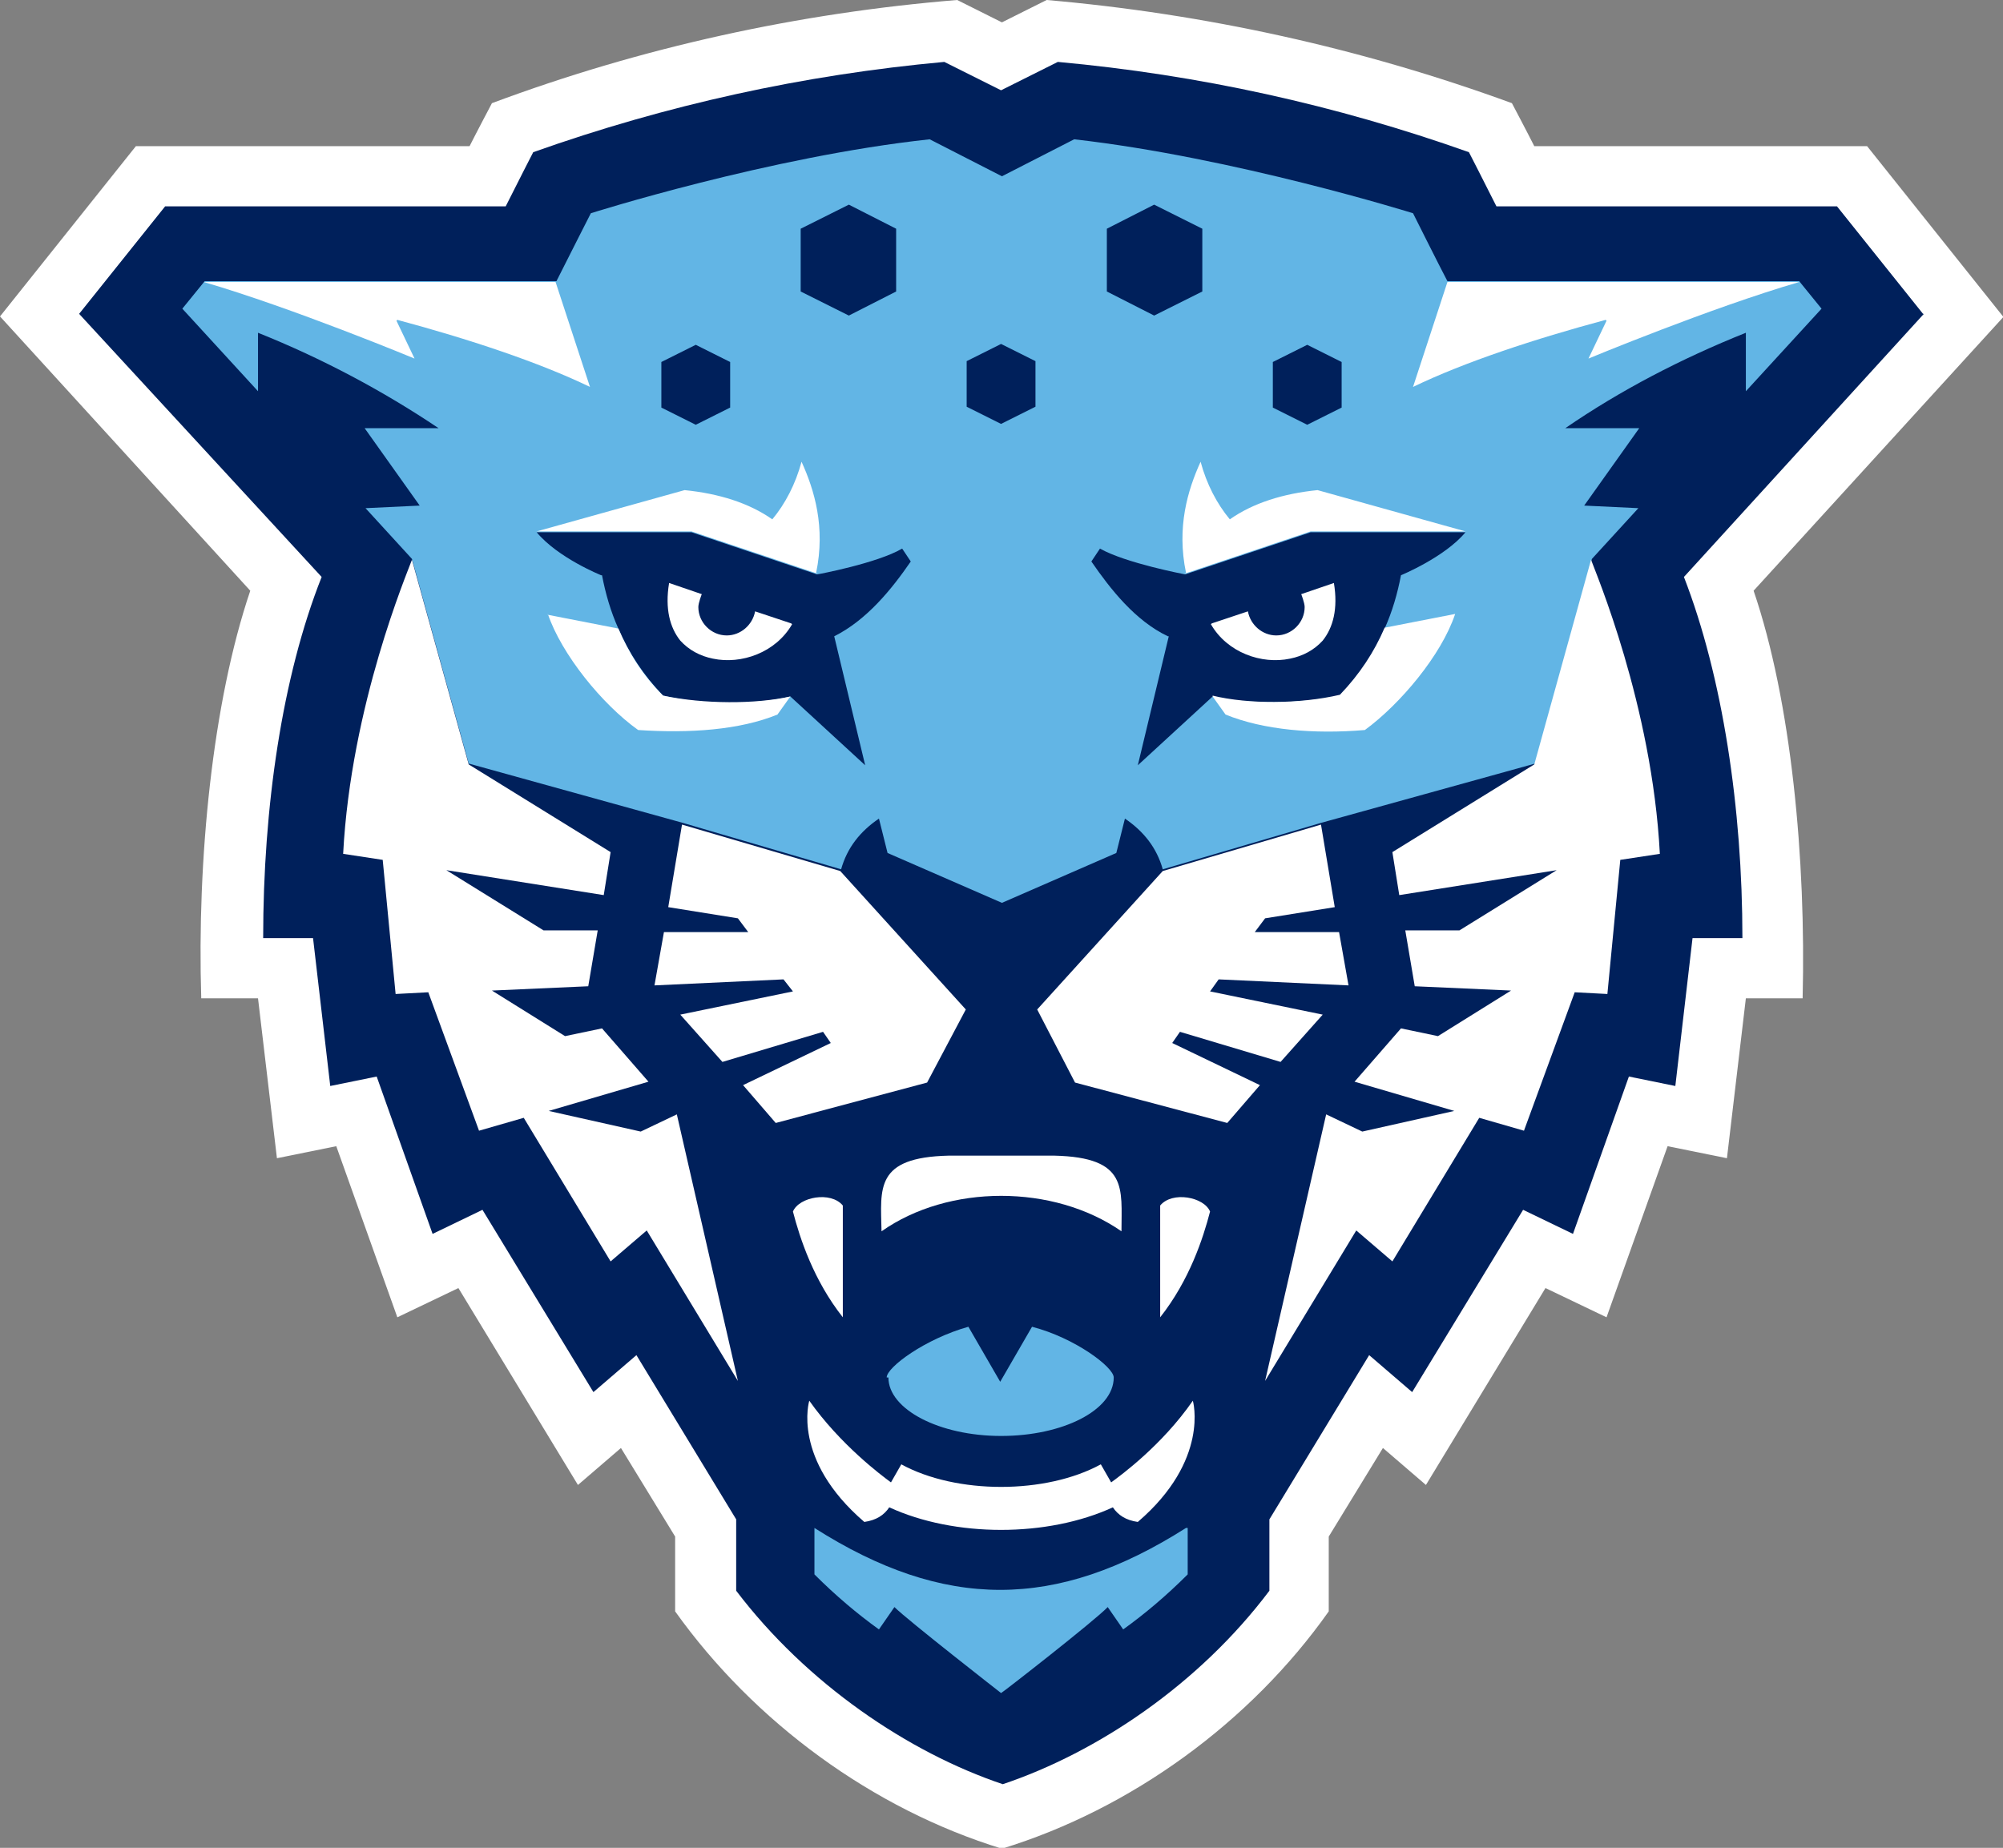
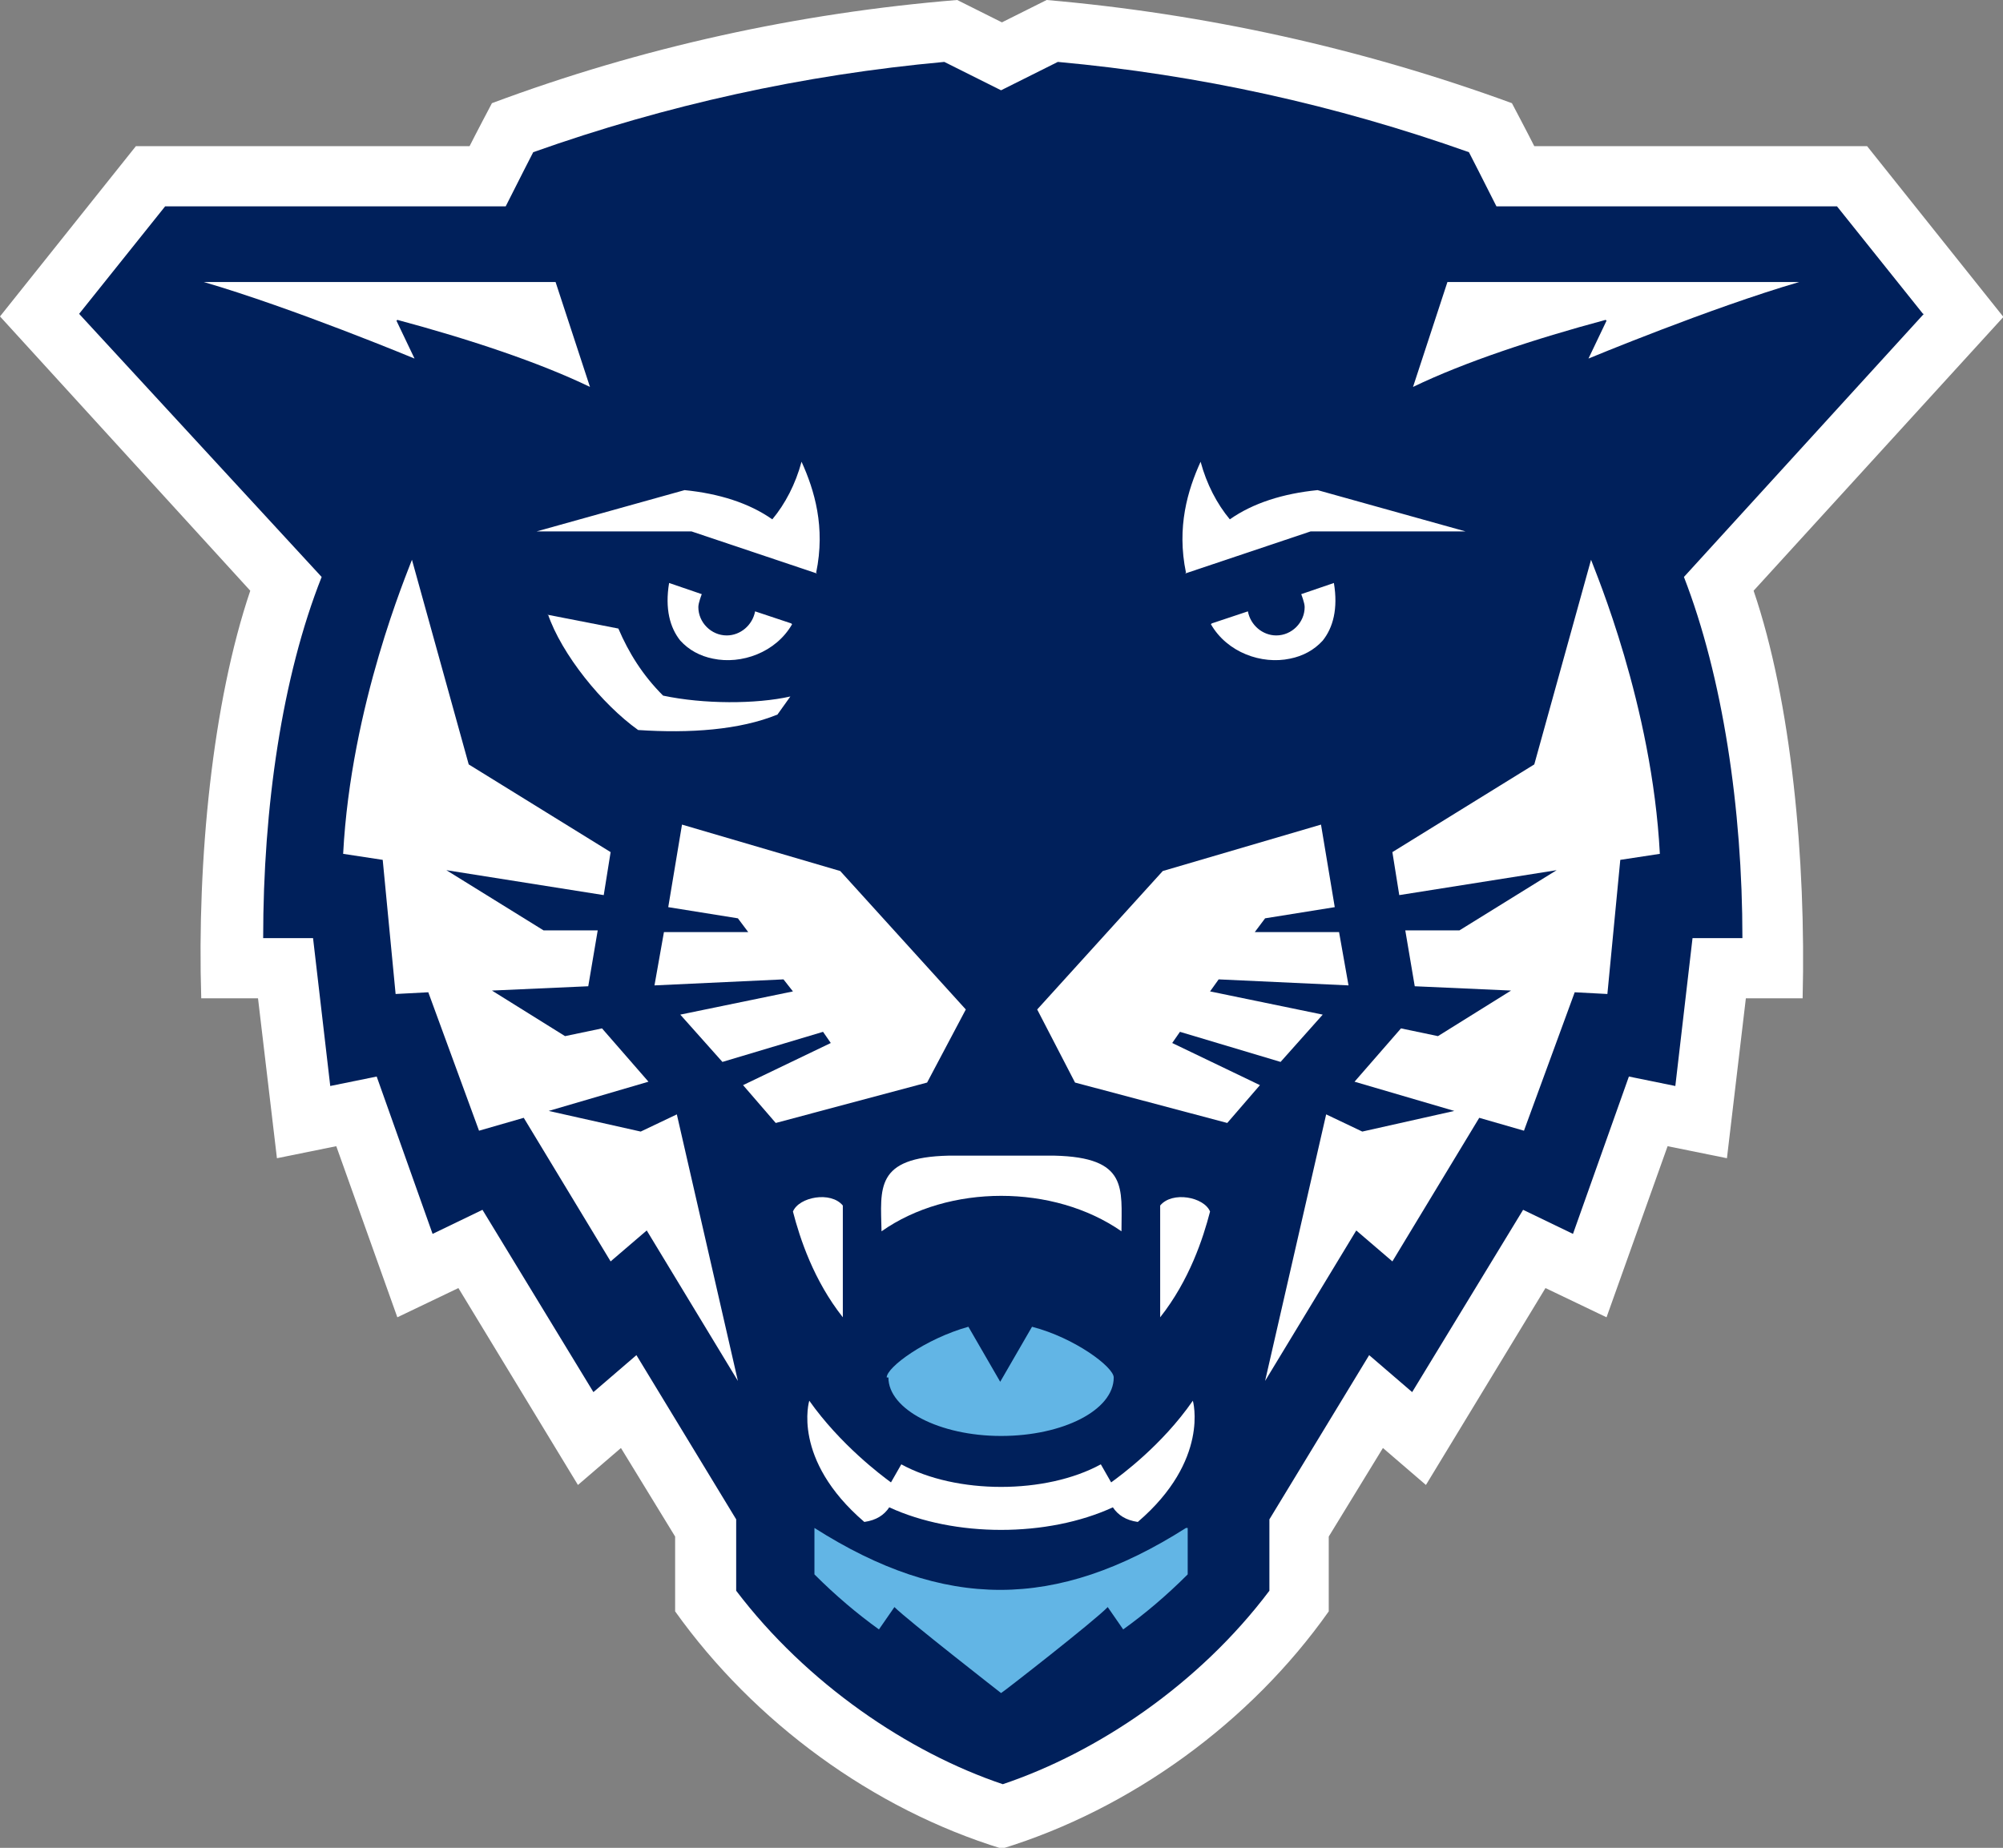
<svg xmlns="http://www.w3.org/2000/svg" id="_Слой_2" viewBox="0 0 23.29 21.49">
  <rect x="0" y="0" width="23.29" height="21.49" fill="#808080" stroke="none" />
  <defs>
    <style>.cls-1{fill:#00205b;}.cls-1,.cls-2,.cls-3{stroke-width:0px;}.cls-2{fill:#62b5e5;}.cls-3{fill:#fff;}</style>
  </defs>
  <g id="_Слой_1-2">
    <path class="cls-3" d="M23.29,3.68l-1.58-1.98h-3.87c-.07-.14-.26-.5-.26-.5-1.75-.64-3.57-1.04-5.41-1.2l-.52.26-.52-.26c-1.84.15-3.67.55-5.41,1.2,0,0-.19.36-.26.5H1.58l-1.58,1.98,2.91,3.19c-.44,1.3-.62,3.13-.57,4.74h.66l.22,1.86.69-.14.71,1.99.71-.34,1.39,2.29.5-.43.63,1.03v.87c.92,1.29,2.3,2.3,3.8,2.76,1.5-.46,2.89-1.47,3.8-2.76v-.87l.63-1.03.5.43,1.39-2.29.71.34.71-1.99.69.14.22-1.86h.66c.04-1.61-.13-3.45-.57-4.74l2.91-3.19Z" />
    <path class="cls-1" d="M22.37,3.65l-2.79,3.06c.45,1.16.68,2.69.68,4.2h-.58l-.2,1.72-.54-.11-.65,1.83-.58-.28-1.29,2.12-.5-.43-1.16,1.91v.83c-.82,1.09-2,1.88-3.1,2.25-1.1-.37-2.28-1.17-3.1-2.25v-.83l-1.16-1.91-.5.43-1.29-2.12-.58.28-.65-1.83-.54.11-.2-1.72h-.58c0-1.52.22-3.04.68-4.2L.92,3.65l1-1.25h3.96c.13-.26.32-.63.32-.63,1.55-.55,3.14-.9,4.78-1.05l.66.33.66-.33c1.64.15,3.23.5,4.78,1.05,0,0,.19.37.32.63h3.96l1,1.25" />
-     <path class="cls-2" d="M2.12,3.59l.26-.32h4.09c.09-.18.4-.79.4-.79,0,0,2.08-.66,3.94-.86l.84.43.84-.43c1.86.21,3.94.86,3.94.86,0,0,.31.62.4.79h4.09s.26.32.26.32l-.88.96v-.68c-.75.3-1.46.67-2.1,1.11h.86l-.64.9.63.03-.54.59-.66,2.38-2.49.69-1.84.54c-.07-.25-.22-.44-.44-.59l-.1.4-1.33.58-1.33-.58-.1-.4c-.22.15-.37.34-.44.59l-1.84-.54-2.49-.69-.66-2.38-.54-.59.63-.03-.64-.9h.86c-.64-.43-1.35-.81-2.1-1.11v.68l-.88-.96ZM13.98,2.66l-.56-.28-.55.28v.73l.55.28.56-.28v-.73ZM15.6,4.21l-.4-.2-.4.2v.53l.4.2.4-.2v-.53ZM13.59,7.4l-.36,1.5.87-.8c.4.09,1.01.09,1.48-.01.24-.24.4-.5.52-.78.09-.2.15-.41.19-.62,0,0,.51-.21.75-.5h-1.8l-1.46.49s-.69-.13-.99-.3l-.1.15c.22.32.51.69.89.87ZM11.24,4.73l.4.2.4-.2v-.53l-.4-.2-.4.2v.53ZM8.49,4.21l-.4-.2-.4.2v.53l.4.2.4-.2v-.53ZM10.42,2.66l-.55-.28-.56.28v.73l.56.28.55-.28v-.73ZM7,6.69c.04.21.1.42.19.62.12.28.29.54.52.78.47.11,1.07.11,1.48.01l.87.8-.36-1.5c.38-.19.67-.55.89-.87l-.1-.15c-.29.17-.98.3-.99.3l-1.46-.49h-1.8c.25.3.75.5.75.5Z" />
-     <path class="cls-3" d="M14.1,8.1l.15.21c.44.18,1.03.23,1.62.18.41-.3.89-.87,1.05-1.35l-.82.16c-.12.28-.29.54-.52.78-.47.11-1.07.11-1.48.01Z" />
    <path class="cls-3" d="M14.08,7.26c.19.33.59.47.92.4.15-.03.28-.1.38-.21.12-.15.18-.37.13-.67l-.38.13s.04.1.04.15c0,.18-.15.33-.33.33-.16,0-.3-.12-.33-.28l-.42.14Z" />
    <path class="cls-3" d="M4.62,3.72c.82.22,1.64.49,2.24.78l-.4-1.22H2.37c1.03.3,2.45.89,2.45.89l-.21-.44h0Z" />
    <path class="cls-3" d="M18.67,3.72c-.82.22-1.64.49-2.24.78l.4-1.22h4.09c-1.03.3-2.45.89-2.45.89l.21-.44h0Z" />
    <path class="cls-3" d="M6.37,7.14c.16.47.63,1.05,1.05,1.35.6.04,1.18,0,1.62-.18l.15-.21c-.4.09-1.01.09-1.48-.01-.24-.24-.4-.5-.52-.78l-.82-.16Z" />
    <path class="cls-3" d="M14.07,14.09c-.08.31-.24.8-.58,1.23v-1.3c.14-.17.51-.1.58.07Z" />
    <path class="cls-3" d="M9.22,14.09c.08.31.24.8.58,1.23v-1.3c-.14-.17-.51-.1-.58.07Z" />
    <path class="cls-2" d="M10.33,16.02c0,.37.59.68,1.31.68s1.31-.3,1.31-.68c0-.12-.45-.46-.95-.59l-.37.64-.37-.64c-.5.14-.95.47-.95.59Z" />
    <path class="cls-3" d="M12.26,13.44h-1.23c-.86.02-.79.38-.78.88.78-.55,2-.55,2.79,0,0-.5.08-.86-.78-.88Z" />
    <path class="cls-3" d="M13.87,16.29c-.36.52-.84.87-.95.95l-.12-.21c-.64.35-1.68.35-2.32,0l-.12.21c-.11-.08-.59-.44-.95-.95,0,0-.21.68.64,1.41.14-.02.23-.08.29-.17.76.35,1.84.35,2.6,0,.06.09.15.15.29.17.84-.72.64-1.41.64-1.41Z" />
    <polygon class="cls-3" points="9.22 11.53 7.91 11.8 8.4 12.35 9.57 12 9.66 12.13 8.64 12.62 9.02 13.06 10.78 12.59 11.23 11.74 9.77 10.13 7.93 9.59 7.77 10.55 8.58 10.68 8.7 10.84 7.72 10.84 7.61 11.46 9.11 11.39 9.22 11.53" />
    <polygon class="cls-3" points="14.07 11.53 15.38 11.8 14.89 12.35 13.72 12 13.63 12.13 14.65 12.62 14.27 13.06 12.5 12.59 12.06 11.74 13.52 10.13 15.36 9.59 15.52 10.55 14.71 10.68 14.59 10.84 15.57 10.84 15.68 11.46 14.17 11.39 14.07 11.53" />
    <path class="cls-3" d="M9.5,6.67l-1.46-.49h-1.8l1.72-.48c.4.04.75.15,1.02.34.15-.18.27-.41.34-.67.15.33.28.76.17,1.29Z" />
    <path class="cls-3" d="M13.78,6.67l1.46-.49h1.8l-1.72-.48c-.4.04-.75.15-1.02.34-.15-.18-.27-.41-.34-.67-.15.33-.28.76-.17,1.29Z" />
    <path class="cls-2" d="M13.81,17.77v.54c-.25.25-.5.46-.75.64l-.18-.26c-.14.15-1.23,1-1.24,1,0,0-1.09-.85-1.24-1l-.18.26c-.25-.18-.5-.39-.75-.64v-.54c1.51.96,2.81.96,4.32,0Z" />
    <path class="cls-3" d="M9.21,7.26c-.19.33-.59.47-.92.4-.15-.03-.28-.1-.38-.21-.12-.15-.18-.37-.13-.67l.38.13s-.04.1-.04.15c0,.18.15.33.33.33.16,0,.3-.12.33-.28l.42.14Z" />
    <path class="cls-3" d="M15.42,12.96l.42.2,1.07-.24-1.16-.34.54-.62.43.09.85-.53-1.12-.05-.11-.65h.63l1.13-.7-1.83.29-.08-.5,1.65-1.02.66-2.38c.05.14.71,1.69.8,3.42l-.46.07-.15,1.56-.38-.02-.59,1.61-.52-.15-1.01,1.67-.42-.36-1.06,1.75.71-3.1Z" />
    <path class="cls-3" d="M7.87,12.96l-.42.2-1.07-.24,1.16-.34-.54-.62-.43.09-.85-.53,1.12-.05.11-.65h-.63l-1.13-.7,1.83.29.08-.5-1.65-1.02-.66-2.38c-.05.14-.71,1.69-.8,3.42l.46.07.15,1.56.38-.02.59,1.61.52-.15,1.01,1.67.42-.36,1.06,1.75-.71-3.1Z" />
  </g>
</svg>